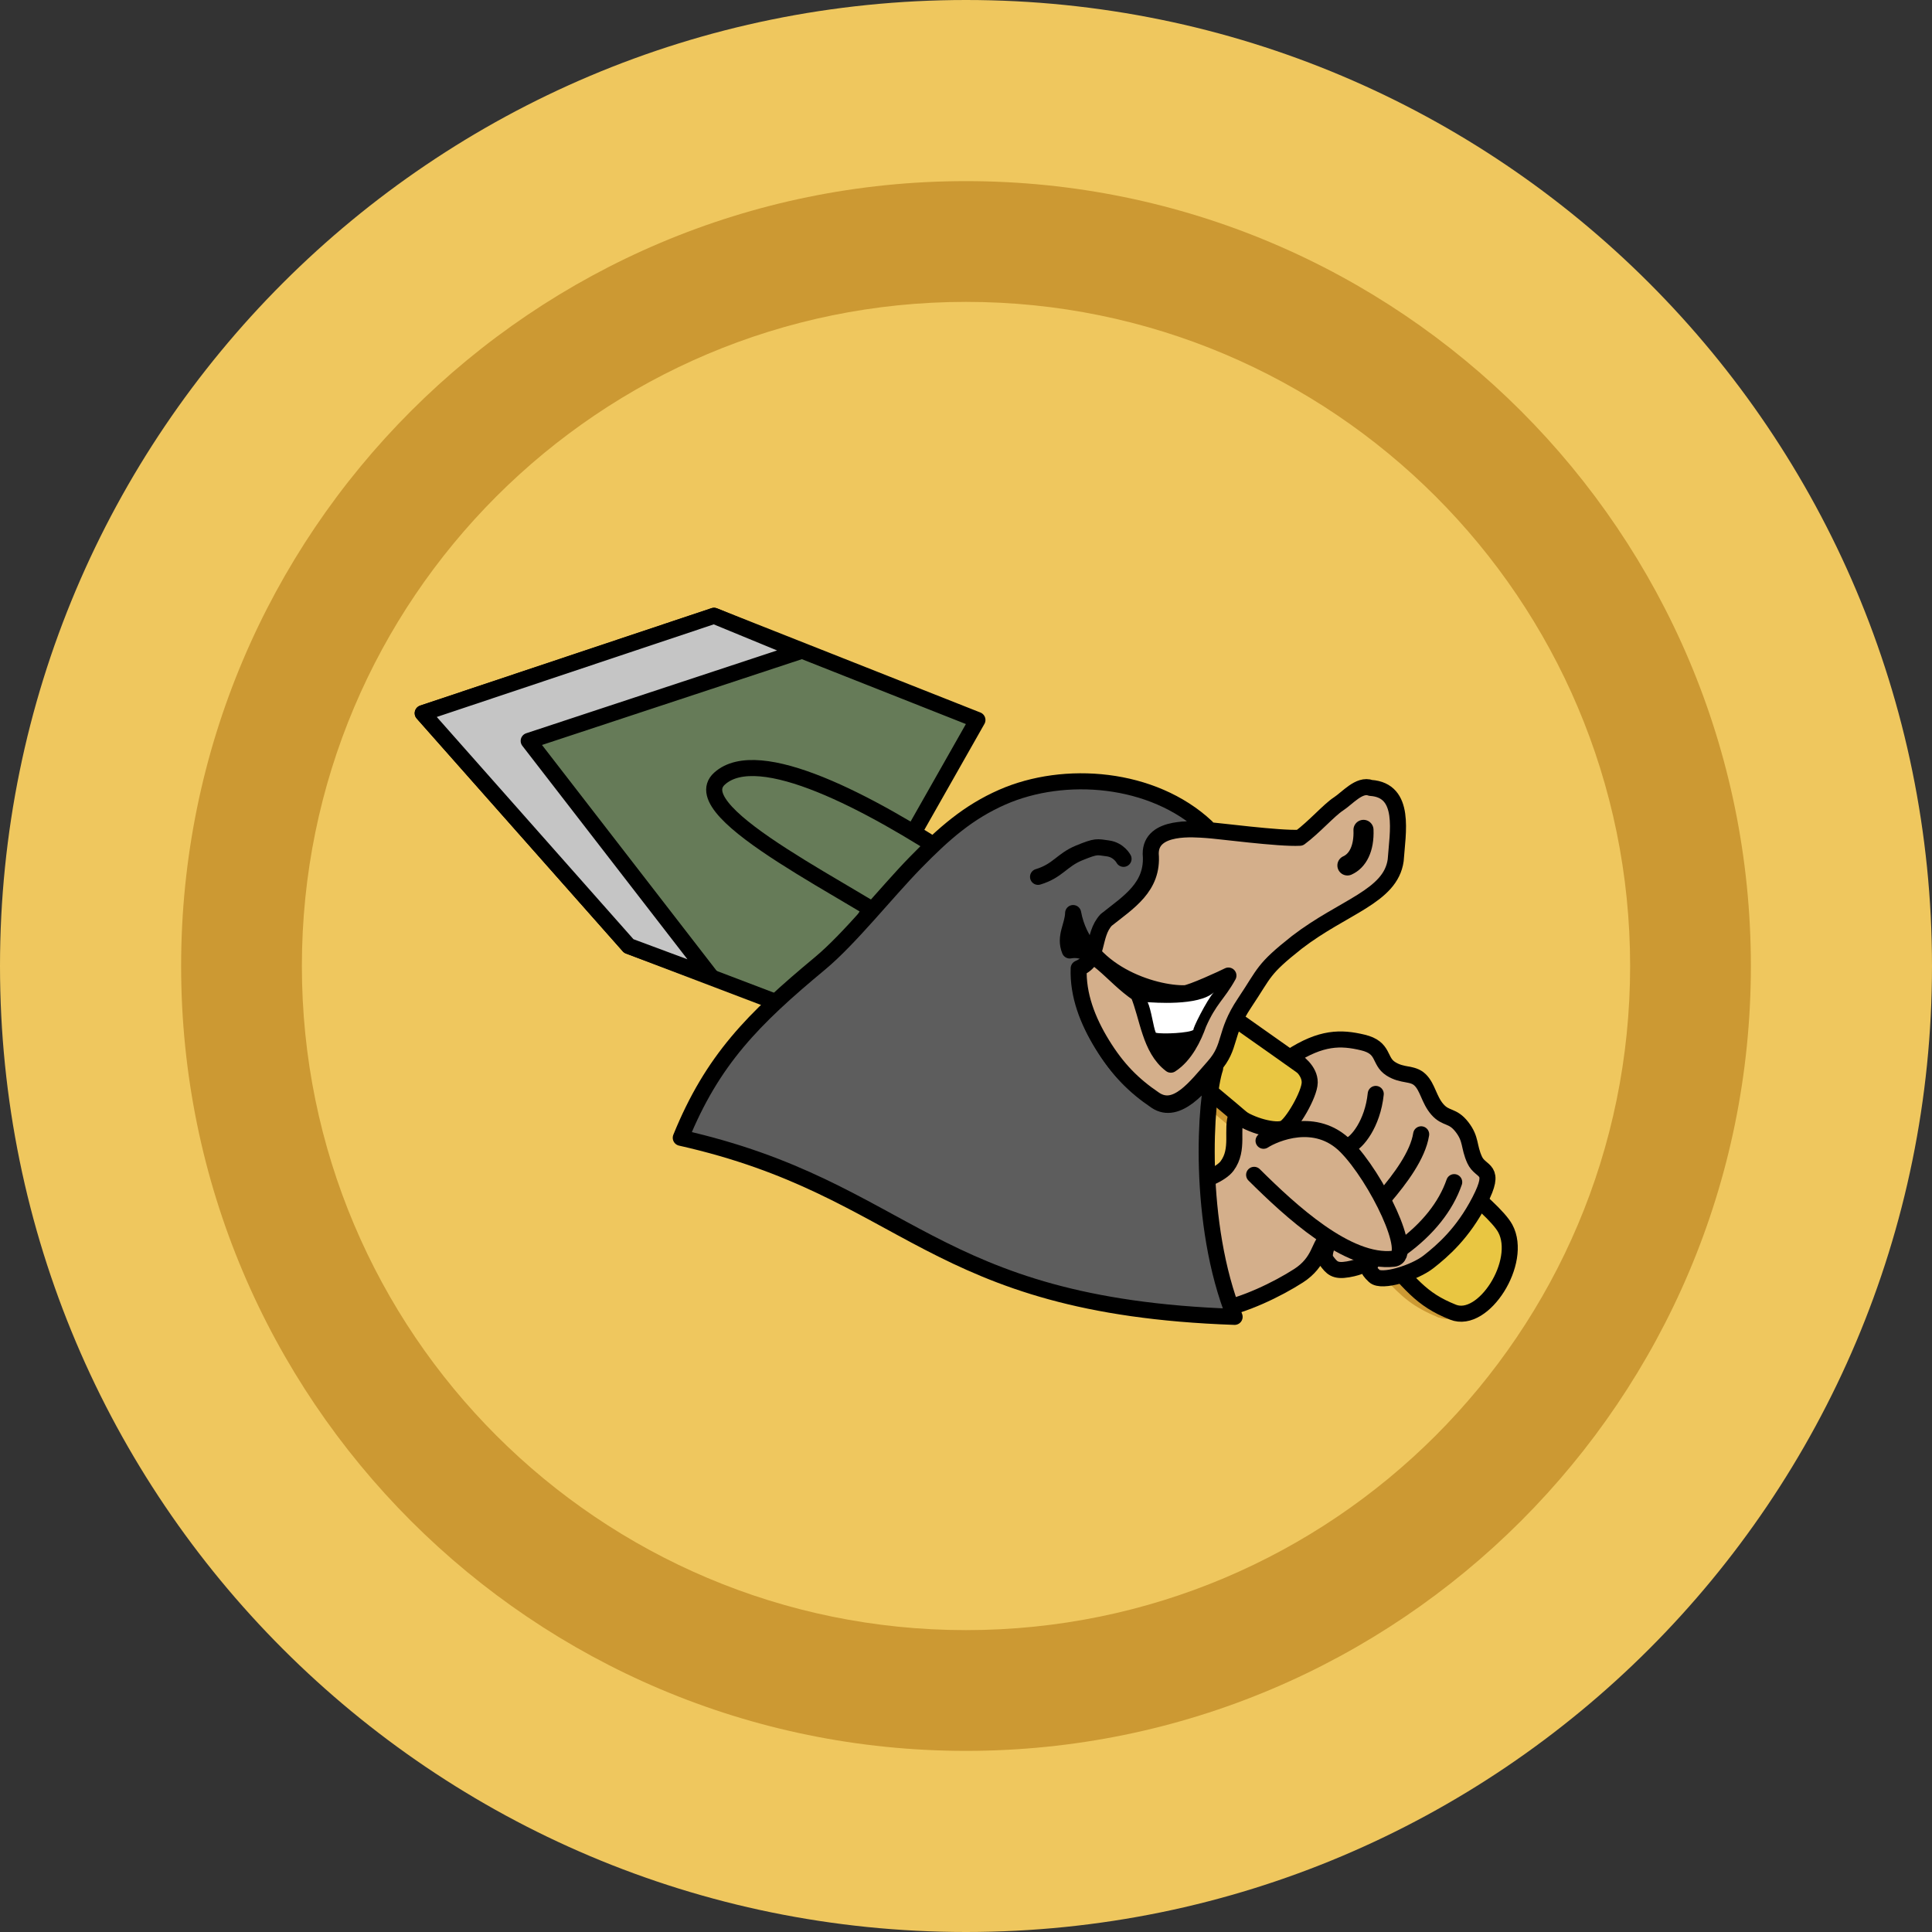
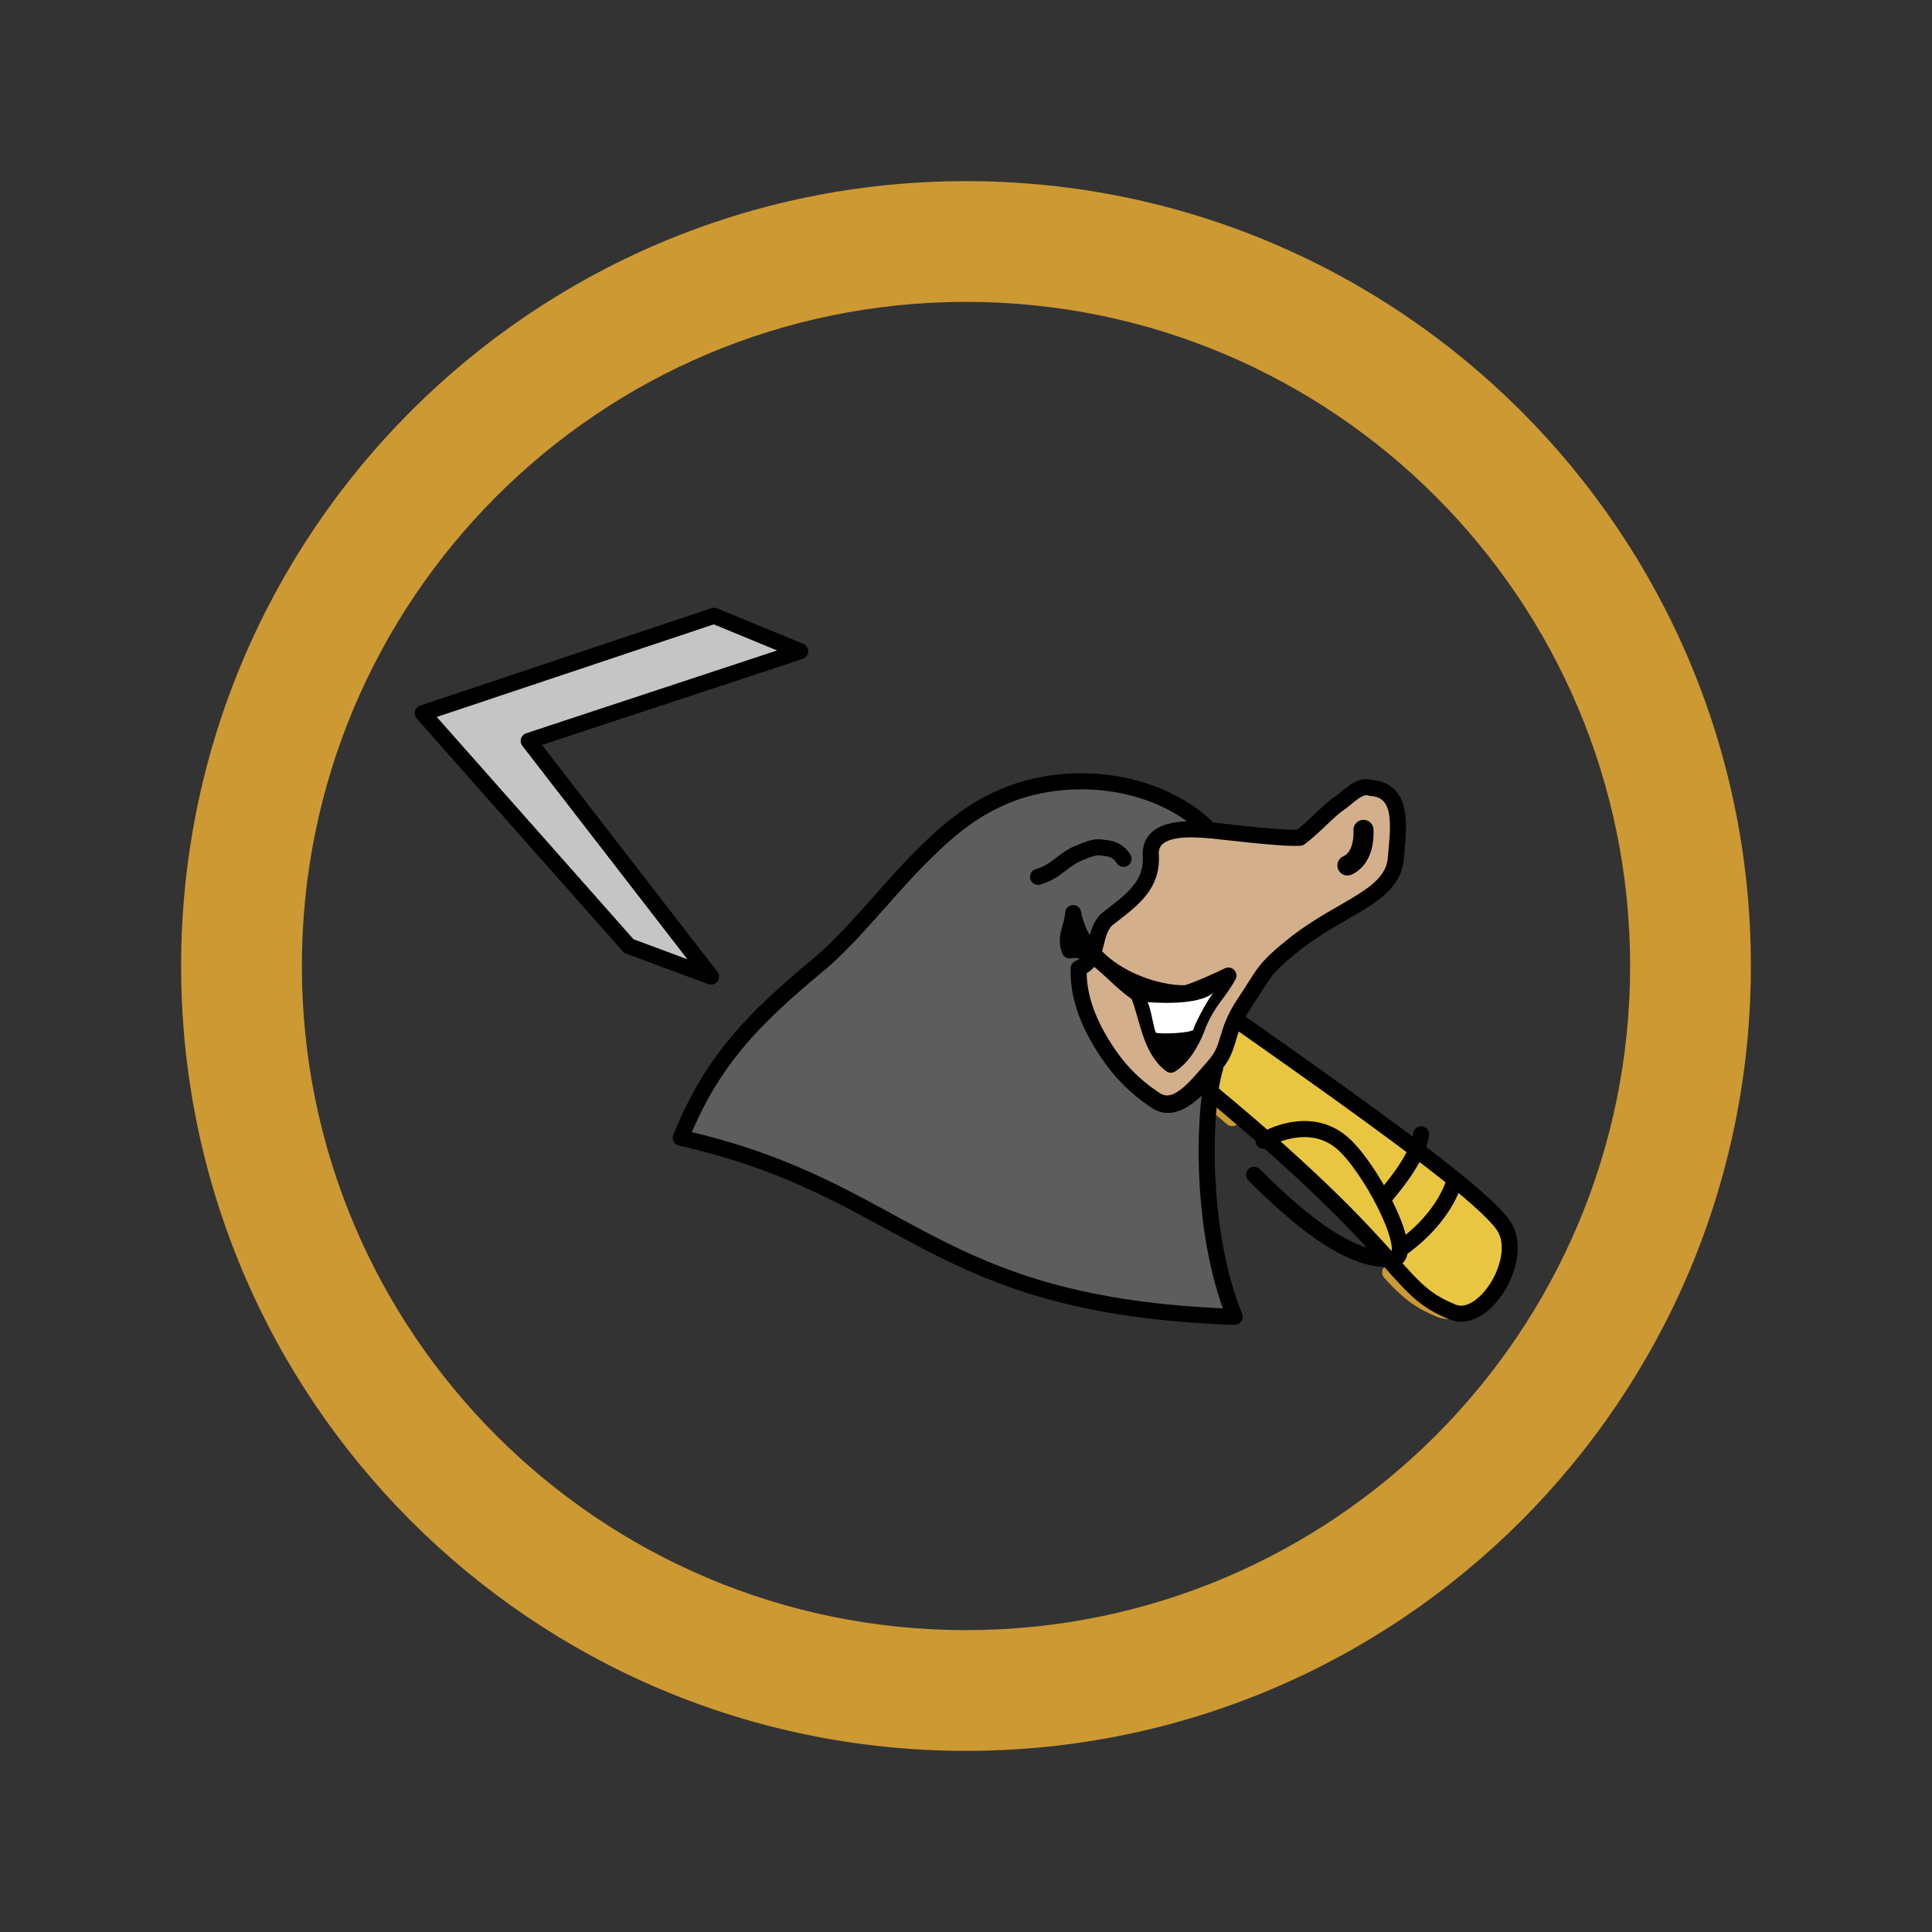
<svg xmlns="http://www.w3.org/2000/svg" xmlns:ns1="http://sodipodi.sourceforge.net/DTD/sodipodi-0.dtd" xmlns:ns2="http://www.inkscape.org/namespaces/inkscape" height="800px" width="800px" version="1.1" id="Layer_1" viewBox="0 0 291.764 291.764" xml:space="preserve" ns1:docname="icon.svg" ns2:version="1.1.2 (0a00cf5339, 2022-02-04)">
  <rect x="0" y="0" width="291.764" height="291.764" fill="#333333" stroke="none" />
  <defs id="defs117270">
	
	
</defs>
  <ns1:namedview id="namedview117268" pagecolor="#ffffff" bordercolor="#666666" borderopacity="1.0" ns2:pageshadow="2" ns2:pageopacity="0.0" ns2:pagecheckerboard="0" showgrid="false" ns2:snap-intersection-paths="true" ns2:zoom="0.78193355" ns2:cx="512.19186" ns2:cy="551.83718" ns2:window-width="2490" ns2:window-height="1376" ns2:window-x="2560" ns2:window-y="27" ns2:window-maximized="1" ns2:current-layer="Layer_1" ns2:snap-global="false" />
-   <path style="fill:#efc75e" d="m 145.882,0 c 80.573,0 145.882,65.319 145.882,145.882 0,80.563 -65.31,145.882 -145.882,145.882 C 65.31,291.764 0,226.446 0,145.882 0,65.318 65.31,0 145.882,0 Z" id="path117261" />
  <path id="path117263" style="fill:#cc9933" d="m 145.882,27.353 c -65.465,0 -118.529,53.065 -118.529,118.529 0,65.464 53.065,118.529 118.529,118.529 65.464,0 118.529,-53.065 118.529,-118.529 0,-65.464 -53.064,-118.529 -118.529,-118.529 z m 0,218.823 c -55.39,0 -100.294,-44.904 -100.294,-100.294 0,-55.39 44.905,-100.294 100.294,-100.294 55.389,0 100.294,44.904 100.294,100.294 0,55.39 -44.895,100.294 -100.294,100.294 z" />
  <path style="fill:none;fill-opacity:1;fill-rule:evenodd;stroke:#cc9933;stroke-width:2.409;stroke-linecap:round;stroke-linejoin:round;stroke-miterlimit:4;stroke-dasharray:none;stroke-opacity:1" d="m 186.084,168.864 c -1.999,-1.71 -4.171,-3.53 -6.533,-5.469" id="path126954" ns1:nodetypes="cc" />
  <path style="fill:none;fill-opacity:1;fill-rule:evenodd;stroke:#cc9933;stroke-width:2.409;stroke-linecap:round;stroke-linejoin:round;stroke-miterlimit:4;stroke-dasharray:none;stroke-opacity:1" d="m 217.572,197.778 c -3.43,-1.37 -5.128,-2.864 -7.64,-5.611" id="path126950" ns1:nodetypes="cc" />
  <path style="fill:none;fill-opacity:1;fill-rule:evenodd;stroke:#cc9933;stroke-width:2.409;stroke-linecap:round;stroke-linejoin:round;stroke-miterlimit:4;stroke-dasharray:none;stroke-opacity:1" d="m 221.602,181.063 c 1.94,1.743 3.282,3.168 3.814,4.153 2.693,4.984 -3.266,14.39 -7.844,12.562" id="path126444" />
  <g transform="matrix(0.59,0.032,-0.031,0.614,4.589,-493.476)" id="g2837-2" style="stroke:#cc9933;stroke-opacity:1" />
  <path ns2:connector-curvature="0" ns1:nodetypes="cc" id="path2849-0" d="m 204.141,125.406 c 0.109,2.788 -0.863,4.646 -2.413,5.338" style="fill:none;fill-opacity:0.75;fill-rule:evenodd;stroke:#cc9933;stroke-width:3.012;stroke-linecap:round;stroke-linejoin:miter;stroke-miterlimit:4;stroke-dasharray:none;stroke-opacity:1" />
  <path ns2:connector-curvature="0" ns1:nodetypes="cccccccssc" style="fill:none;fill-rule:nonzero;stroke:#cc9933;stroke-width:2.41;stroke-linecap:round;stroke-linejoin:round;stroke-miterlimit:4;stroke-dasharray:none;stroke-opacity:1" class="fil58" d="m 177.338,149.924 c 0.926,-0.032 5.868,-2.308 6.535,-2.658 -1.598,2.889 -2.833,3.499 -4.481,7.231 -0.726,2.06 -2.025,4.771 -4.158,6.142 -3.158,-2.399 -3.431,-7.086 -4.89,-10.622 -1.988,-1.327 -3.653,-3.128 -5.273,-4.511 -0.993,-1.143 -1.805,-0.999 0.304,0.153 0.775,0.622 1.601,1.169 2.452,1.645 1.7,0.952 3.495,1.62 5.155,2.044 1.661,0.424 3.189,0.603 4.356,0.577 z" id="path2851-6" />
  <path ns2:connector-curvature="0" style="fill:none;fill-rule:nonzero;stroke:#cc9933;stroke-width:0.856;stroke-opacity:1" class="fil59" d="m 178.65,155.398 c -0.554,0.491 -4.696,0.688 -5.672,0.451 -0.383,-0.883 -0.697,-3.529 -1.229,-4.582 0.742,0.019 7.626,0.637 9.935,-1.484 -0.993,1.044 -3.352,5.733 -3.034,5.615 z" id="path2853-2" />
  <path ns2:connector-curvature="0" ns1:nodetypes="czzc" id="path2855-6" d="m 155.306,132.454 c 2.98,-0.898 3.559,-2.524 6.176,-3.592 2.617,-1.068 2.628,-0.902 4.291,-0.679 1.664,0.223 2.363,1.57 2.363,1.57" style="fill:none;fill-opacity:0.75;fill-rule:evenodd;stroke:#cc9933;stroke-width:2.409;stroke-linecap:round;stroke-linejoin:round;stroke-miterlimit:4;stroke-dasharray:none;stroke-opacity:1" />
  <g id="g132250" transform="matrix(0.651,0,0,0.651,56.138,54.792)">
    <path ns2:connector-curvature="0" ns1:nodetypes="cssz" id="path2825-3-3" d="m 176.435,135.039 c 18.371,14.207 80.971,55.502 86.52,65.769 4.164,7.705 -5.049,22.246 -12.126,19.42 -15.213,-6.074 -8.387,-13.74 -72.439,-64.12" style="fill:#e9c642;fill-opacity:1;fill-rule:evenodd;stroke:#000000;stroke-width:3.725;stroke-linecap:round;stroke-linejoin:round;stroke-miterlimit:4;stroke-dasharray:none;stroke-opacity:1" />
-     <path ns2:connector-curvature="0" ns1:nodetypes="cscszczzzzzzzzzczzzzzz" id="path2827-5-6" d="m 178.774,194.383 c 3.124,-1.656 16.779,-4.21 19.651,-8.077 2.871,-3.866 0.874,-8.549 2.183,-11.803 3.357,2.537 9.086,3.931 11.027,3.058 1.82,-0.819 5.921,-7.848 5.954,-10.61 0.033,-2.762 -2.735,-4.872 -4.477,-5.894 7.157,-4.661 11.702,-4.607 16.803,-3.388 5.101,1.219 3.633,4.283 6.475,6.093 2.772,1.765 5,0.857 6.791,2.57 1.791,1.713 2.063,4.617 4.02,6.857 2.005,2.295 3.5,1.23 5.709,4.083 2.209,2.853 1.495,4.458 2.938,7.627 1.443,3.169 5.201,1.665 1.167,9.483 -3.912,7.581 -8.606,11.603 -11.839,14.144 -3.314,2.605 -10.916,4.919 -12.595,3.328 -2.003,-1.898 -1.14,-1.742 -0.555,-3.596 -1.621,0.688 -2.476,1.501 -5.557,2.035 -3.081,0.534 -3.767,-0.373 -5.034,-2.052 -1.267,-1.679 1.571,-5.543 -0.033,-4.663 -1.604,0.881 -1.432,4.996 -6.383,8.185 -4.951,3.189 -12.688,6.921 -18.897,7.994 -6.209,1.072 -10.139,-3.162 -12.993,-3.232" style="fill:#d4af8b;fill-opacity:1;fill-rule:evenodd;stroke:#000000;stroke-width:3.725;stroke-linecap:round;stroke-linejoin:round;stroke-miterlimit:4;stroke-dasharray:none;stroke-opacity:1" />
    <path ns2:connector-curvature="0" ns1:nodetypes="cszz" id="path2829-6-7" d="m 204.694,188.369 c 8.43,8.362 21.684,20.679 32.365,19.465 4.971,-0.564 -3.975,-18.904 -11.032,-26.041 -7.057,-7.138 -16.554,-2.998 -19.147,-1.328" style="fill:none;fill-opacity:0.75;fill-rule:evenodd;stroke:#000000;stroke-width:3.725;stroke-linecap:round;stroke-linejoin:round;stroke-miterlimit:4;stroke-dasharray:none;stroke-opacity:1" />
-     <path ns2:connector-curvature="0" ns1:nodetypes="cz" id="path2831-2-5" d="m 226.694,181.587 c 1.843,-0.651 5.485,-5.03 6.212,-11.99" style="fill:none;fill-opacity:0.75;fill-rule:evenodd;stroke:#000000;stroke-width:3.725;stroke-linecap:round;stroke-linejoin:round;stroke-miterlimit:4;stroke-dasharray:none;stroke-opacity:1" />
    <path ns2:connector-curvature="0" ns1:nodetypes="cz" id="path2833-9-3" d="m 234.928,193.567 c 3.631,-4.258 7.751,-9.727 8.514,-14.601" style="fill:none;fill-opacity:0.75;fill-rule:evenodd;stroke:#000000;stroke-width:3.725;stroke-linecap:round;stroke-linejoin:round;stroke-miterlimit:4;stroke-dasharray:none;stroke-opacity:1" />
    <path ns2:connector-curvature="0" ns1:nodetypes="cz" id="path2835-1-5" d="m 238.899,205.38 c 6.083,-4.42 10.274,-9.707 12.208,-15.317" style="fill:none;fill-opacity:0.75;fill-rule:evenodd;stroke:#000000;stroke-width:3.725;stroke-linecap:round;stroke-linejoin:round;stroke-miterlimit:4;stroke-dasharray:none;stroke-opacity:1" />
-     <path ns2:connector-curvature="0" style="fill:#667b58;fill-opacity:1;fill-rule:evenodd;stroke:#000000;stroke-width:3.725;stroke-linecap:butt;stroke-linejoin:round;stroke-miterlimit:4;stroke-dasharray:none;stroke-opacity:1" d="M 140.507,82.851 101.681,151.298 59.63,135.293 11.825,81.279 79.403,58.686 Z" id="path2839-7" ns1:nodetypes="cccccc" />
    <path ns2:connector-curvature="0" style="fill:#c5c5c5;fill-opacity:1;fill-rule:evenodd;stroke:#000000;stroke-width:3.725;stroke-linecap:butt;stroke-linejoin:round;stroke-miterlimit:4;stroke-dasharray:none;stroke-opacity:1" d="M 59.63,135.293 11.825,81.279 79.403,58.686 99.392,66.913 36.411,87.706 78.7,142.387 Z" id="path2841-0-6" ns1:nodetypes="ccccccc" />
-     <path ns2:connector-curvature="0" style="fill:#667b58;fill-opacity:1;fill-rule:evenodd;stroke:#000000;stroke-width:3.725;stroke-linecap:butt;stroke-linejoin:round;stroke-miterlimit:4;stroke-dasharray:none;stroke-opacity:1" d="m 136.003,115.507 -9.33,18.183 c -13.383,-10.069 -54.876,-29.184 -45.997,-37.23 9.018,-8.172 34.831,5.509 55.327,19.047 z" id="path2843-9-2" ns1:nodetypes="cczc" />
+     <path ns2:connector-curvature="0" style="fill:#667b58;fill-opacity:1;fill-rule:evenodd;stroke:#000000;stroke-width:3.725;stroke-linecap:butt;stroke-linejoin:round;stroke-miterlimit:4;stroke-dasharray:none;stroke-opacity:1" d="m 136.003,115.507 -9.33,18.183 z" id="path2843-9-2" ns1:nodetypes="cczc" />
    <path ns2:connector-curvature="0" ns1:nodetypes="cccszscccczzc" id="path2845-3-9" d="m 195.646,163.655 c -2.377,7.087 -4.171,36.013 4.522,57.659 -71.113,-2.463 -75.252,-29.571 -128.478,-41.541 7.336,-18.068 16.797,-27.581 32.28,-40.439 6.918,-5.745 15.382,-16.454 22.116,-23.355 6.735,-6.901 12.365,-11.788 20.191,-15.225 14.426,-6.336 34.868,-4.749 47.352,6.894 -3.703,0.917 -12.669,-0.143 -12.6,6.682 0.655,7.706 -5.195,11.219 -10.33,15.316 -3.343,3.606 -1.426,9.156 -6.377,11.232 -0.233,6.174 2.069,12.133 5.436,17.608 3.516,5.716 7.17,9.398 12.161,12.772 4.992,3.375 10.552,-3.724 13.725,-7.604 z" style="fill:#5d5d5d;fill-opacity:1;fill-rule:evenodd;stroke:#000000;stroke-width:3.725;stroke-linecap:butt;stroke-linejoin:round;stroke-miterlimit:4;stroke-dasharray:none;stroke-opacity:1" />
    <path ns2:connector-curvature="0" ns1:nodetypes="ccccczzczccczz" id="path2847-6-1" d="m 195.322,163.246 c -4.195,4.733 -8.734,10.978 -13.725,7.604 -4.992,-3.374 -8.646,-7.056 -12.161,-12.772 -3.367,-5.475 -5.669,-11.434 -5.436,-17.608 4.951,-2.076 3.034,-7.627 6.377,-11.233 5.135,-4.096 10.985,-7.61 10.33,-15.316 -0.069,-6.826 10.345,-5.685 12.841,-5.552 2.617,0.14 17.029,2.085 21.756,1.803 3.271,-2.415 6.789,-6.435 8.933,-7.824 2.088,-1.353 4.861,-4.735 7.499,-3.739 8.24,0.564 6.244,10.358 5.797,16.795 -1.186,8.424 -12.091,10.705 -22.923,19.026 -8.028,6.351 -7.326,6.873 -12.148,14.077 -4.822,7.204 -2.945,10.006 -7.139,14.739 z" style="fill:#d4af8b;fill-opacity:1;fill-rule:evenodd;stroke:#000000;stroke-width:3.725;stroke-linecap:butt;stroke-linejoin:round;stroke-miterlimit:4;stroke-dasharray:none;stroke-opacity:1" />
    <path ns2:connector-curvature="0" ns1:nodetypes="cc" id="path2849-0-2" d="m 230.064,108.345 c 0.169,4.31 -1.334,7.183 -3.73,8.252" style="fill:none;fill-opacity:0.75;fill-rule:evenodd;stroke:#000000;stroke-width:4.656;stroke-linecap:round;stroke-linejoin:miter;stroke-miterlimit:4;stroke-dasharray:none;stroke-opacity:1" />
    <path ns2:connector-curvature="0" ns1:nodetypes="cccccccc" style="fill:#000000;fill-rule:nonzero;stroke:#000000;stroke-width:3.725;stroke-linecap:round;stroke-linejoin:round;stroke-miterlimit:4;stroke-dasharray:none;stroke-opacity:1" class="fil58" d="m 188.629,146.248 c 1.431,-0.05 9.072,-3.568 10.102,-4.109 -2.47,4.466 -4.38,5.409 -6.927,11.179 -1.122,3.185 -3.13,7.376 -6.427,9.495 -4.881,-3.709 -5.304,-10.955 -7.56,-16.421 -6.148,-4.104 -10.292,-11.134 -15.891,-10.073 -1.331,-3.203 0.718,-5.732 0.782,-8.681 2.569,13.847 18.704,18.773 25.921,18.61 z" id="path2851-6-7" />
    <path ns2:connector-curvature="0" style="fill:#ffffff;fill-rule:nonzero;stroke-width:1.323" class="fil59" d="m 190.658,154.711 c -0.857,0.759 -7.26,1.063 -8.769,0.697 -0.592,-1.365 -1.077,-5.456 -1.901,-7.084 1.147,0.03 11.79,0.985 15.36,-2.294 -1.535,1.614 -5.182,8.862 -4.69,8.681 z" id="path2853-2-0" />
    <path ns2:connector-curvature="0" ns1:nodetypes="czzc" id="path2855-6-9" d="m 154.569,119.242 c 4.607,-1.388 5.502,-3.903 9.548,-5.554 4.045,-1.651 4.062,-1.394 6.634,-1.05 2.572,0.344 3.653,2.427 3.653,2.427" style="fill:none;fill-opacity:0.75;fill-rule:evenodd;stroke:#000000;stroke-width:3.725;stroke-linecap:round;stroke-linejoin:round;stroke-miterlimit:4;stroke-dasharray:none;stroke-opacity:1" />
  </g>
  <g id="g143925" transform="matrix(0.755,0,0,0.755,-13.19,23.997)" />
</svg>